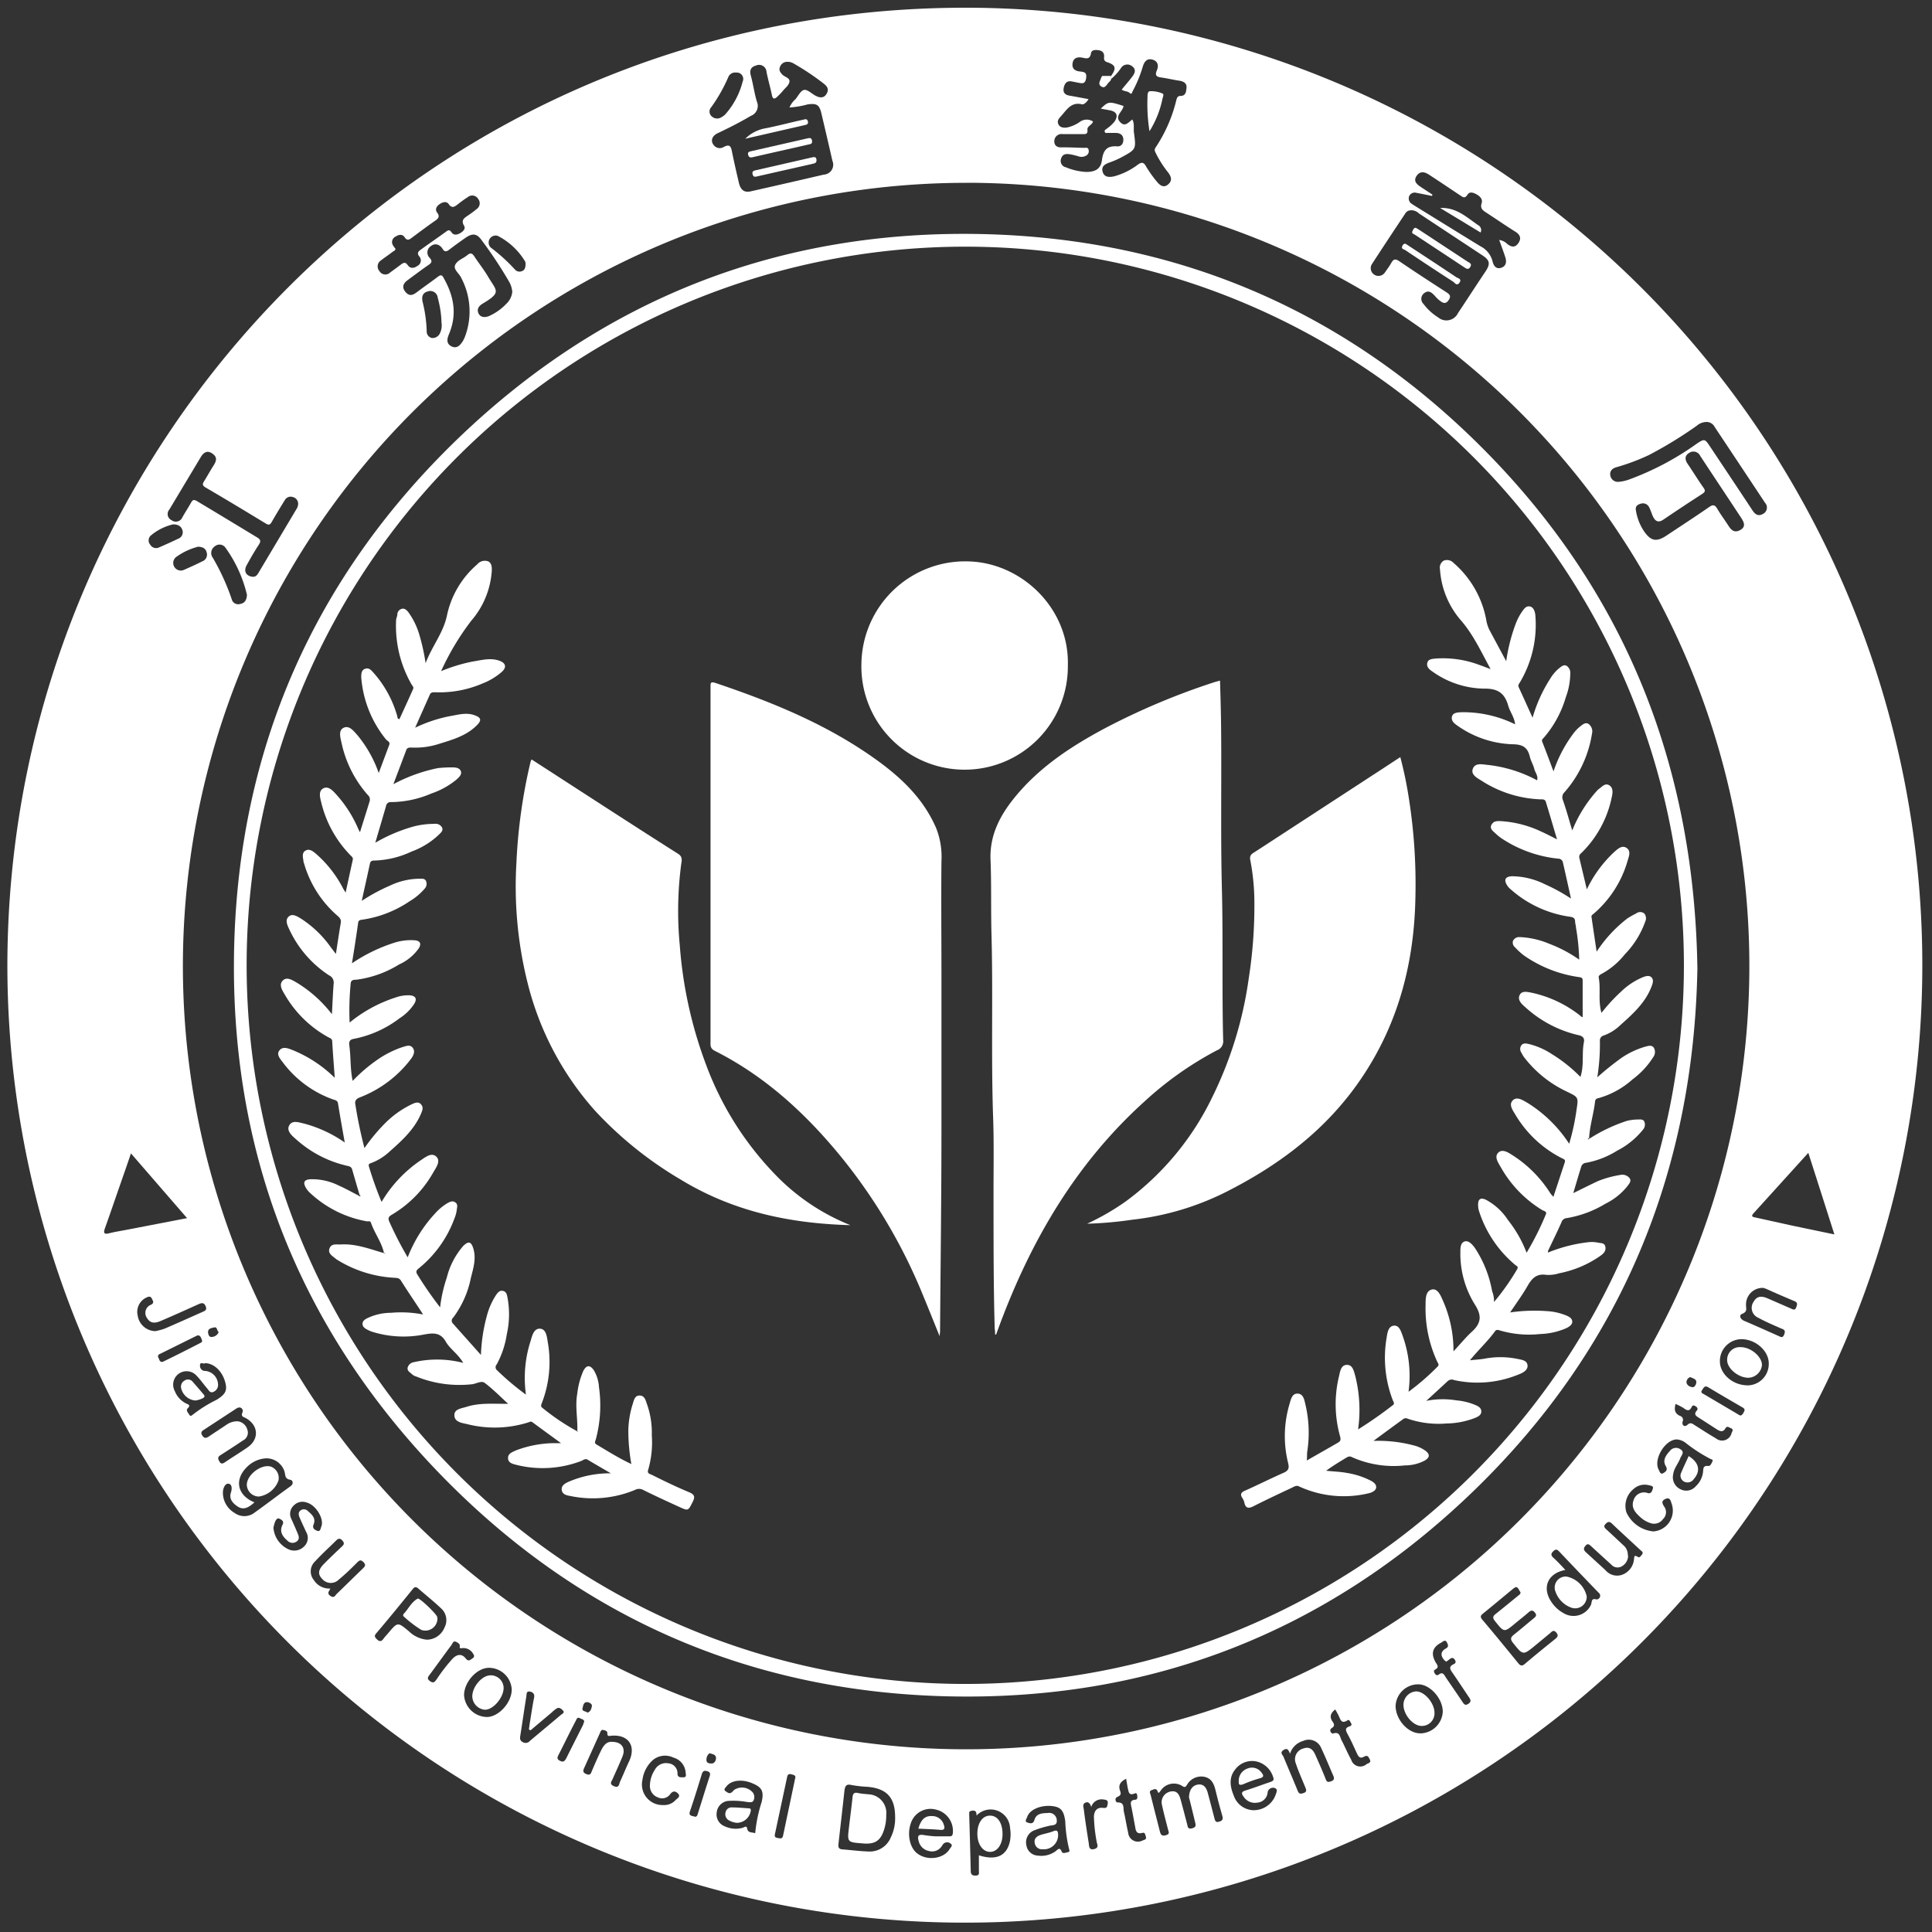
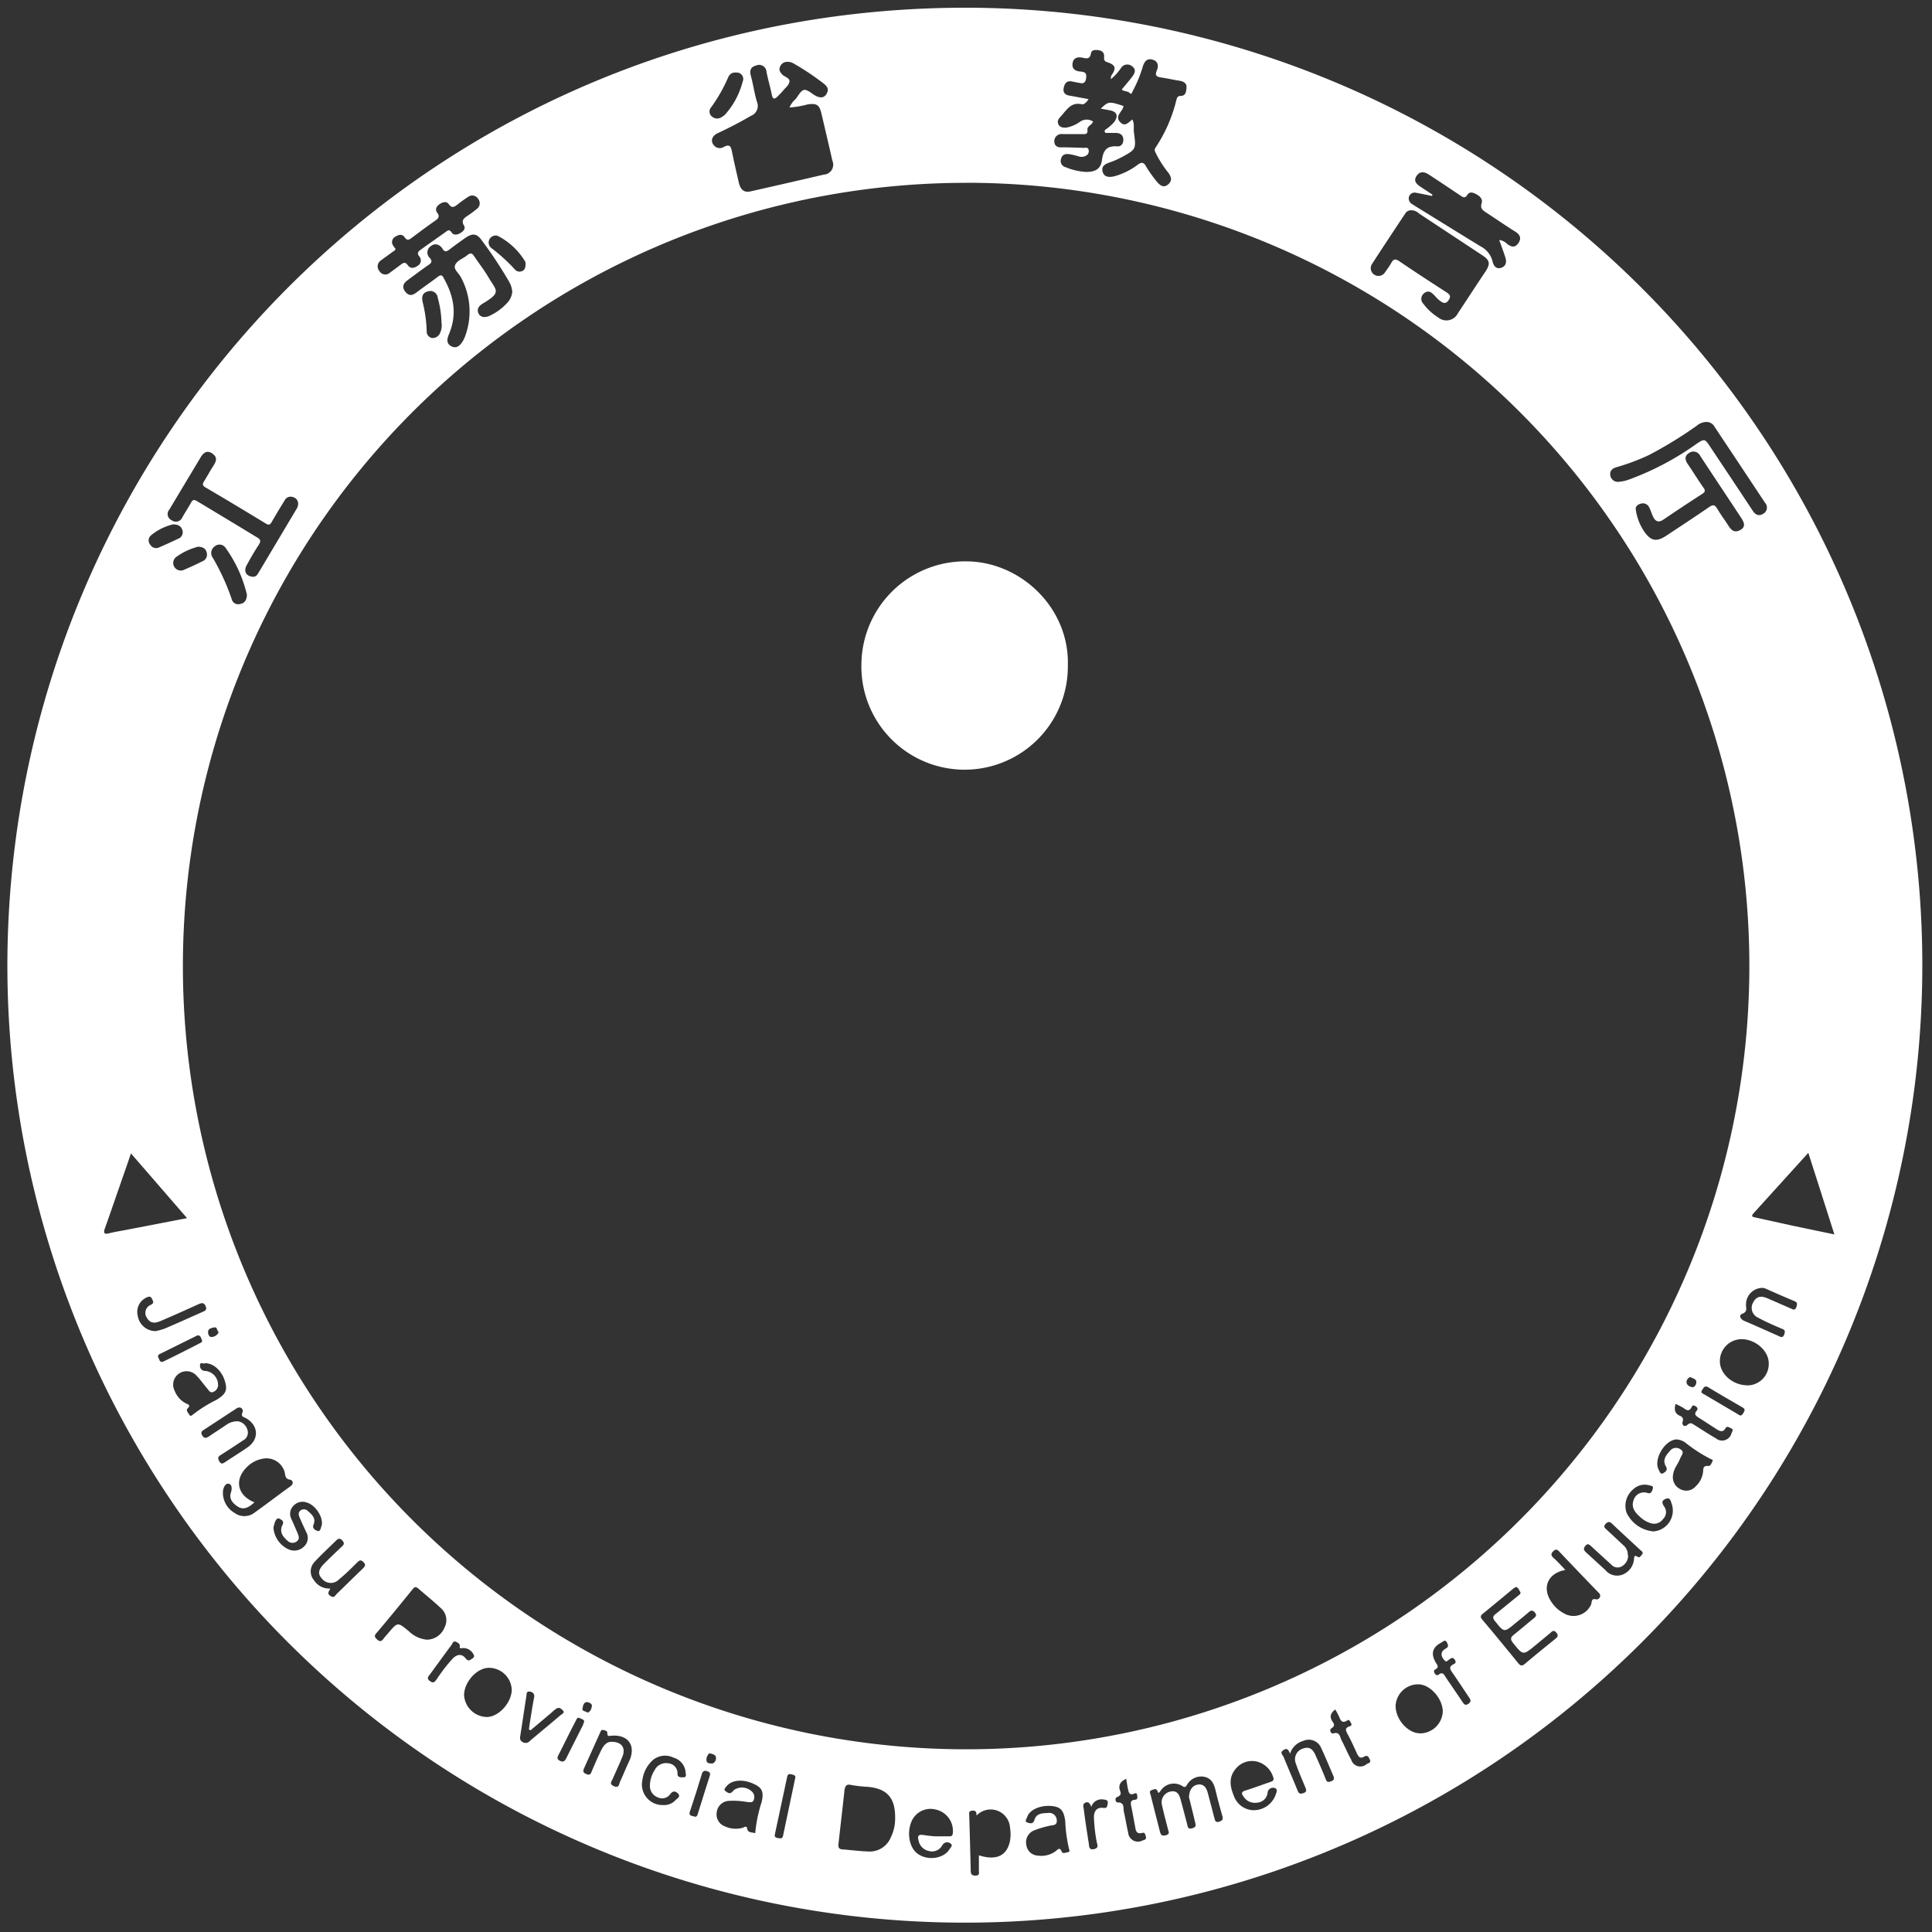
<svg xmlns="http://www.w3.org/2000/svg" viewBox="0 0 319.44 319.44" fill="#fff">
  <rect x="0" y="0" width="319.44" height="319.44" fill="#333333" stroke="none" />
  <g fill="#fff">
    <path d="M1.22 159.45C1.43 72.45 71.63.68 160.79 1.28A158.31 158.31 0 111.22 159.45zm74.93 113.1l-.16-.18c.18-.52-.23-.73-.56-.9-.5-.25-.61.29-.79.53-1.19 1.59-2.35 3.21-3.53 4.81-.28.39-.65.7 0 1.16s.83 0 1.12-.36a27.69 27.69 0 012.63-3.39c.71-.71 1.5-.84 2.15 0 .44.54.71.26 1.08 0 .56-.34.19-.68 0-1a1.87 1.87 0 00-1.94-.67zm107.56-260c.9-1.25.78-1.8-.62-2.26-.61-.19-.56-.54-.53-1 0-.65-.4-.93-1-1s-1.1 0-1.18.54c-.16 1-.74.85-1.39.71s-1.48-.08-1.64.87.39 1.33 1.22 1.41 1.16.23 1 1.17-.67.8-1.28.69l-1.05-.21c-.8-.15-1.18.24-1.35 1s.13 1.2.92 1.34c1 .17 2.08.38 3.17.58-.28.52-.8.93-1.06.86-1.78-.44-2.5.85-3.43 1.89-.36.41-.74.74-.52 1.34s.84.67 1.4.61a5.74 5.74 0 002.26-1 1.91 1.91 0 012.09 0c-.16.61-1 .74-.92 1.38.08.8-.41.7-.88.7h-3.24a1.19 1.19 0 00-1.36 1.19c0 .77.54 1.06 1.3 1 1.2 0 2.39.05 3.59.09.29 0 .69-.14.78.32a.84.84 0 01-.48 1 1.5 1.5 0 01-1.16.09 10.92 10.92 0 00-1.5-.36c-.65-.1-1.21 0-1.42.77a1.07 1.07 0 00.81 1.39 10.16 10.16 0 003.36.77c1.47 0 2.4-.48 2.59-1.92.21-1.65.8-2.44 2.54-2.31.69.05 1.06-.52 1-1.22s-.57-1-1.26-1h-1.31c-.19 0-.41.07-.5-.18s.12-.36.26-.47a6.55 6.55 0 001.33-1.19c.69-1 .42-1.67-.74-1.9l-1.51-.28c1.29-1.21 1.32-1.22 3.76-.44-.07.93-1.62 1.66-.47 2.75.78.74 1.34-.1 1.93-.51.4.73.17 1.47.27 2.17.37 2.75.37 2.76-2.09 4.09a13.82 13.82 0 01-1.85.81c-.76.27-1.51.61-1.24 1.57s1.17.94 2 .73a11.57 11.57 0 003.83-1.91c.67-.49 1-.35 1.35.3a20.36 20.36 0 001.8 2.53c.46.56 1.08 1.09 1.84.45s.52-1.31 0-2a17 17 0 01-2-3.13c-.16-.32-.34-.59-.05-1a24.35 24.35 0 003.42-7.83c.1-.34.18-.67.68-.68.88 0 .94-.69 1-1.36s-.38-1-1.08-1.14c-1-.14-2-.39-3.06-.54-.76-.11-1.15-.29-.76-1.19.3-.7.23-1.48-.68-1.76s-1.38.27-1.64 1.11a20.87 20.87 0 01-1.67 4.07c-.11.2-.16.66-.51.32s-.93-.23-1.31-.56c.57-.71 1.17-1.39 1.72-2.11s.65-1.28-.06-1.79a1.24 1.24 0 00-1.8.36 8.54 8.54 0 01-1.67 1.83zm-24 17.68A129.5 129.5 0 10289.23 161.4 129.49 129.49 0 00159.72 30.22zm-29.18-12.45a3.72 3.72 0 011-1.38c.45-.55.86-1.42 1.41-1.53s1.22.58 1.84.92 1.38.56 1.87-.25.1-1.29-.51-1.76a42.84 42.84 0 00-4.86-3.25 2 2 0 00-1.14-.31 1.26 1.26 0 00-1.18.85c-.23.55.07.91.4 1.27s1.27.54 1.17 1.16-.66 1-1 1.42-.64.71-1 1.06-.74.55-.9-.25c-.26-1.28-.64-2.55-.89-3.83a1.23 1.23 0 00-1.75-1.06c-.81.21-1.1.76-.85 1.65.39 1.42.58 2.9 1 4.3a1.76 1.76 0 01-1 2.37c-1.79 1.06-3.64 2-5.51 2.88-1 .49-1.2 1.4-.49 2.1a1.25 1.25 0 001.56.14c1-.51 1.17 0 1.33.82.35 1.72.74 3.43 1.14 5.13.28 1.19.91 1.65 1.94 1.41q6.06-1.36 12.1-2.77a1.64 1.64 0 001.42-2.29c-.59-2.6-1.2-5.2-1.81-7.79-.34-1.47-.77-1.74-2.28-1.53a14.67 14.67 0 01-3 .51zm102.85 17a1.06 1.06 0 00-1 .47c-1.87 2.82-3.75 5.65-5.59 8.49a1.28 1.28 0 002.13 1.4c.39-.56.8-1.1 1.13-1.69s.65-.71 1.28-.28c2.57 1.75 5.18 3.45 7.79 5.13.61.39.86.68.36 1.38s-1 .36-1.46 0-.62-.61-.93-.92c-.5-.51-1-.81-1.67-.24a1.16 1.16 0 00-.07 1.72 9.07 9.07 0 002.45 2.25 2.12 2.12 0 003.27-.73c1.53-2.28 3-4.58 4.55-6.88.83-1.27.72-1.85-.53-2.67l-10.48-6.92a1.86 1.86 0 00-1.22-.53zM84.7 48.25a4.05 4.05 0 00-.55-1.72 70.78 70.78 0 00-4.48-6.77c-.82-1.17-1.53-1.25-2.73-.42-.89.62-1.76 1.25-2.61 1.9-.44.34-.79.51-1.15-.09s-1.13-1.07-1.91-.48a1.25 1.25 0 00-.19 2c.41.51.31.77-.2 1.12-1.18.81-2.33 1.68-3.48 2.53-.72.52-1 1.15-.38 1.92s1.2.6 1.88.09c1.14-.87 2.33-1.68 3.47-2.55.48-.37.72-.37 1 .21 1.69 3 2.24 6 .86 9.27-.3.72-.5 1.54.41 2s1.48-.2 1.92-.92a5.24 5.24 0 00.39-.87 11.84 11.84 0 00-.73-9.6c-.34-.71-1.33-1.35-.94-2.11s1.29-1 1.94-1.54.89-.3 1.25.24c.72 1.1 1.55 2.13 2.22 3.27 1.4 2.38 2.32 2.57-.9 4.48-.59.36-1 .88-.68 1.59s1.1.73 1.76.45a9 9 0 002.83-2 3.14 3.14 0 001-2zM49.3 83.3a1.14 1.14 0 00-.89-1.12 1.1 1.1 0 00-1.33.53c-.74 1.19-1.46 2.38-2.15 3.59-.28.49-.51.56-1 .25-3.29-2-6.6-4-9.94-5.95-.62-.37-.49-.63-.22-1.07.53-.85 1-1.72 1.54-2.56s.61-1.43-.23-2-1.44-.13-1.89.62L28 84.25a1.12 1.12 0 00.35 1.75 1.17 1.17 0 001.81-.48c.45-.8.95-1.56 1.4-2.36.24-.45.42-.65 1-.31q5 3 9.94 6c.57.34.68.61.3 1.2-.72 1.1-1.38 2.23-2 3.38-.51.9-.21 1.65.66 1.88s1.09-.29 1.41-.82L49 84.2a1.7 1.7 0 00.3-.9zm187.54-51.12l-.07.22c-.85-.17-1.7-.36-2.56-.51a1 1 0 00-1.21.53 1.05 1.05 0 00.5 1.33c.26.19.54.35.81.52 3.49 2.15 7 4.33 10.47 6.45a3.83 3.83 0 012 2.49c.16.71.58 1.34 1.42 1.07s.94-1 .68-1.78c-.3-.92-.64-1.84-1-2.82a2.25 2.25 0 011.33.66c.68.52 1.29.65 1.83-.13s.32-1.39-.47-1.89c-1.61-1-3.19-2.1-4.8-3.15-.58-.37-1.08-.69-.79-1.58.22-.69-.33-1.19-.93-1.5s-1.09-.4-1.42.11c-.45.71-.8.37-1.24.08-1.72-1.15-3.44-2.31-5.18-3.44-.7-.45-1.46-.57-2 .26s0 1.33.63 1.76 1.35.88 2 1.32zM303.3 204.1c-1.45-4.56-2.85-8.93-4.31-13.49l-9.06 10c-.53.59 0 .62.4.71l6.07 1.34zM21.65 190.7c-.67 2-1.28 3.72-1.89 5.48-.8 2.29-1.58 4.59-2.4 6.88-.3.82-.16 1.07.74.84s1.95-.39 2.93-.58l9.9-1.91zM282.1 69.77a2.5 2.5 0 00-1.55.62 68.55 68.55 0 01-7.94 4.86 35.2 35.2 0 01-5.35 2c-.68.19-1.16.63-1 1.41a1.26 1.26 0 001.42 1 6.47 6.47 0 001.74-.4 47 47 0 0011.14-5.91c1.24-.82 1.33-.8 2.14.42 2.36 3.54 4.73 7.09 7.08 10.65.47.7 1 1 1.8.5a1.16 1.16 0 00.26-1.78q-4.15-6.27-8.33-12.54a1.51 1.51 0 00-1.41-.83zM270.47 84.3a8.58 8.58 0 001.31 3.47c1.15 1.7 2.08 1.9 3.78.77 2.36-1.57 4.73-3.11 7.06-4.72.62-.43.93-.34 1.3.27.58 1 1.24 1.86 1.84 2.8.47.74 1 1.3 2 .73s.54-1.37.08-2.07c-2.23-3.39-4.49-6.77-6.72-10.17a1.24 1.24 0 00-1.84-.49c-.77.47-.71 1.13-.22 1.84.88 1.28 1.68 2.61 2.58 3.88.39.53.28.75-.23 1.08q-3.21 2.07-6.38 4.22c-.82.56-1.33.29-1.71-.48-.24-.5-.38-1.05-.64-1.54a1.14 1.14 0 00-1.42-.6c-.55.15-.88.46-.79 1.01zM65.39 41.13c0 .28-.27.36-.45.49-.63.49-1.3.93-1.93 1.42a1.18 1.18 0 00-.28 1.78 1.13 1.13 0 001.77.24q.91-.66 1.83-1.35c.4-.3.71-.4 1.07.11.48.68 1.11.52 1.68.11a1 1 0 00.24-1.54c-.4-.48-.19-.8.21-1.08 1.37-1 2.76-1.95 4.13-2.94.38-.28.64-.5 1 .05s1 .4 1.51.08.83-.74.56-1.18c-.54-.91 0-1.25.62-1.67s1-.7 1.44-1.07a1.15 1.15 0 00.27-1.69 1.13 1.13 0 00-1.68-.32 19 19 0 00-1.65 1.18c-.54.42-1 .78-1.54 0-.37-.53-1-.34-1.5 0s-.83.87-.39 1.44.2.93-.33 1.29c-1.28.89-2.53 1.82-3.77 2.75-.47.34-.82.7-1.3 0-.37-.58-1-.44-1.48-.12a1 1 0 00-.45 1.44 4.49 4.49 0 00.42.58zM148 300.43c0-3.23-1.39-4.74-4.63-5a19 19 0 01-2.61-.3c-.8-.17-1 .1-1.13.86-.32 3-.67 5.94-1 8.91-.06.53.06.84.65.88 1.43.11 2.86.3 4.29.35a3.76 3.76 0 003.71-2.32 7.08 7.08 0 00.72-3.38zm102.59-38a3.21 3.21 0 00-.38.23c-1.69 1.4-3.38 2.81-5.08 4.19-.44.36-.32.62 0 1 2 2.36 3.93 4.72 5.87 7.11.38.46.63.57 1.14.14 1.64-1.4 3.31-2.75 5-4.11.38-.32.6-.56.18-1.06s-.71-.2-1 .08l-2.42 2c-2.1 1.73-2.07 1.71-3.75-.39-.48-.61-.37-.92.17-1.35 1.12-.89 2.21-1.83 3.32-2.74.32-.26.47-.49.16-.88s-.57-.47-1-.12c-.75.66-1.54 1.27-2.31 1.91-1.81 1.5-1.79 1.48-3.28-.37-.41-.5-.46-.8.1-1.23 1.26-1 2.47-2 3.7-3 .23-.19.58-.37.27-.76-.21-.35-.28-.62-.68-.69zm-54 34.88c0-1.33.56-2.13 1.52-2.25s1.37.58 1.59 1.4c.37 1.38.73 2.77 1.09 4.15.11.39.18.78.78.59s.68-.42.52-1a96.91 96.91 0 01-1.1-4.14c-.25-1.07-.64-2-1.82-2.27a2.69 2.69 0 00-2.88 1.27c-.18.25-.27.56-.72.3a2.62 2.62 0 00-3.69.75c-.13.15-.33.54-.46.12-.23-.67-.66-.35-1-.25-.51.18-.21.6-.14.92.49 2 1 3.93 1.49 5.89.13.51.28.85 1 .65s.44-.58.34-1c-.34-1.35-.71-2.69-1-4.06a1.8 1.8 0 011.4-2.16c1.13-.24 1.48.52 1.71 1.38.37 1.34.72 2.69 1.06 4 .11.43.1.88.81.7s.64-.52.5-1.05c-.33-1.39-.68-2.82-.97-3.98zM42.07 248.4c-.88.79-1.74 1.36-2.76.7-.78-.51-1.48-1.25-1.14-2.28.23-.69.19-1.41-.37-1.5s-.9.69-.94 1.32a3.86 3.86 0 001.91 3.5 2.75 2.75 0 003.36-.07c2-1.42 3.91-2.91 5.89-4.32.61-.44.37-1 0-1.08-1-.13-.8-.85-1-1.42a3.12 3.12 0 00-3.14-2.12 4.85 4.85 0 00-3.07 1.45c-2.1 2.07-1.59 4.67 1.26 5.82zm28.52 22.71a3.19 3.19 0 002.9-2 2.61 2.61 0 00-.56-3.18c-1.21-1.15-2.52-2.19-3.78-3.29-.35-.31-.6-.28-.88.07-2 2.46-4 4.93-6.08 7.37-.39.46-.16.68.17 1s.66.39 1-.07.56-.67.84-1c1.55-1.84 1.55-1.84 3.42-.28a4.93 4.93 0 002.97 1.38zm90.87 29.08c0-.59-.12-.87-.68-.81s-.54.22-.53.6c.09 3.12.18 6.23.25 9.34 0 .61.26.83.88.79s.47-.47.47-.84v-2.51c2.89.92 4.65.08 5.15-2.4a6.46 6.46 0 000-2.15 3.21 3.21 0 00-5.54-2.02zm97.36-40.61c-2.9.53-3.89 2.88-2.36 5.21a5.61 5.61 0 002.08 1.94 3.17 3.17 0 004.53-1.43c.16-.46 0-1.11.91-.84a.62.62 0 00.34-1.12q-3.28-3.39-6.53-6.82c-.36-.38-.6-.41-1 0s-.33.64 0 1c.68.6 1.29 1.27 2.03 2.06zM277.25 238c-1.93 0-3.92 3.28-3 5 .15.28.27.83.72.59s.82-.54.47-1.15c-.61-1 0-1.82.67-2.55a1.26 1.26 0 011.72-.27c.77.46.19 1 0 1.45-.33.93-1.06 1.68-1.19 2.72a2.18 2.18 0 001.15 2.41 2.07 2.07 0 002.61-.48 3.76 3.76 0 001.19-2.41c.05-.51 0-1 .84-.93.38.06.54-.42.7-.73s-.11-.34-.28-.41a25.14 25.14 0 01-4.2-2.72 2.75 2.75 0 00-1.4-.52zm-152.38 65.11a23.32 23.32 0 011.06-5.15c.39-1.68.09-2.38-1.29-3-1.79-.85-3.69-.68-4.53.41-.17.23-.54.51-.14.79s.61.45 1 .2a5.55 5.55 0 00.42-.42 2.36 2.36 0 013.09.45 1.26 1.26 0 01.13 1.25c-.2.48-.67.32-1.06.31a12.73 12.73 0 00-3.2-.18 2.13 2.13 0 00-1.85 1.92 2.1 2.1 0 001.37 2.29 4.25 4.25 0 002.92.23c.24-.06.65-.45.75.13.13.76.79.57 1.33.77zm48.35-3.34a1.25 1.25 0 011.51 1.24c.07.94-.86.72-1.39.91a15.73 15.73 0 00-2.5.78 2.13 2.13 0 00-1.13 2.42 2 2 0 001.9 1.69 4 4 0 002.94-.74c.35-.25.65-.75 1 .09.15.39.64.15 1 .09s.29-.3.21-.54a23.15 23.15 0 01-.63-4.61c-.24-1.68-.69-2.29-2.07-2.47-1.89-.24-3.82.54-4.22 1.79-.09.27-.48.74 0 .91s1 .29 1.19-.41c.29-.99 1.1-1.14 2.19-1.15zM33.88 225.39c-.17.23-.83-.34-.81.38a.83.83 0 00.87.9 2.32 2.32 0 012.11 2.17 1.24 1.24 0 01-.71 1.27c-.57.3-.79-.19-1.05-.5-.6-.69-1.12-1.46-1.75-2.11a2.22 2.22 0 00-3.64 2.5 3.85 3.85 0 001.89 2.06c.39.18.76.27.25.79-.35.35.06.73.26 1.06s.38.14.57 0a22.15 22.15 0 013.93-2.46c1.47-.9 1.81-1.54 1.45-2.87-.47-1.84-1.88-3.2-3.37-3.19zm173.27 73.91a3.85 3.85 0 003.73-2.45c.13-.42.49-1-.1-1.21a.9.9 0 00-1.2.84 1.84 1.84 0 01-1.71 1.57 2.21 2.21 0 01-2.26-1c-.37-.48-.39-.79.3-1 1.37-.42 2.71-.94 4.07-1.39.41-.15.75-.27.53-.82a3.79 3.79 0 00-2.51-2.53 3.47 3.47 0 00-3.75 1.23c-1.12 1.37-.87 2.89-.24 4.4a3.54 3.54 0 003.14 2.36zm-52.54 4.32h2.28c.35 0 .56 0 .64-.43a3.61 3.61 0 00-2.83-4 3.41 3.41 0 00-4 2c-.79 1.9-.35 4.3 1 5.29 1.65 1.23 4.33.86 5.31-.75.16-.26.61-.62.16-.91a.88.88 0 00-1.27.14l-.2.3a1.9 1.9 0 01-2.1.79 2.17 2.17 0 01-1.71-1.66c-.17-.63-.21-1.12.72-1a19.57 19.57 0 002 .23zM40.83 98.34a21.88 21.88 0 00-3.58-7.82 1.19 1.19 0 00-1.72-.2 1.32 1.32 0 00-.34 1.91 37.26 37.26 0 013.12 6.83 1.1 1.1 0 001.4.8c.73-.13 1.08-.61 1.12-1.52zm43.78 181a3.78 3.78 0 00-3.77-3.58c-2 0-4.12 2.37-4.11 4.54a3.85 3.85 0 003.77 3.59c1.96 0 4.13-2.4 4.11-4.56zm150.18 7.26a3.78 3.78 0 003.76-3.58c0-2.16-2.06-4.49-4-4.53a3.74 3.74 0 00-3.8 3.54c-.01 2.25 2.02 4.55 4.04 4.56zm-189.58-34a4.31 4.31 0 002.52 3.58 2.27 2.27 0 002.54-.48 1.93 1.93 0 00.34-2.42c-.36-.8-.74-1.58-1.08-2.39-.17-.41-.26-.86.2-1.18a.92.92 0 011.2.15c.66.58 1.35 1.18.91 2.22-.23.57.15.85.54 1 .6.26.61-.35.74-.66.53-1.27-.88-3.6-2.44-4a2 2 0 00-2.1.49 1.87 1.87 0 00-.43 2.19q.54 1.18 1.05 2.4c.21.49.39 1-.17 1.39a1.16 1.16 0 01-1.53-.18c-.81-.69-1.34-1.51-.78-2.61.3-.61-.18-.82-.53-1s-.59.24-.72.54a8 8 0 00-.26.95zm243.63-23.54a3.54 3.54 0 003.61-3.64c0-2.06-2.17-4-4.54-4a3.61 3.61 0 00-3.54 3.61c-.04 2.09 2.05 3.97 4.47 4.02zm2.64-16.12a2.74 2.74 0 00-2.79 2.86c0 .54.27 1.08-.63 1.43-.59.22-.34.89.37 1.18 1.87.79 3.71 1.63 5.57 2.45.38.17.74.46 1-.21s0-.82-.51-1c-1.27-.56-2.56-1.1-3.77-1.77a1.77 1.77 0 01-.78-2.64c.59-1.07 1.46-.94 2.38-.54l3.83 1.67c.32.14.64.34.84-.21s.24-.81-.34-1.05c-1.54-.64-3.07-1.31-4.61-2a3.27 3.27 0 00-.56-.18zm-78.2 77c-.22-.58-.44-1-1.07-.58s-.18.74 0 1.09c.77 1.88 1.58 3.73 2.34 5.61.21.53.43.6 1 .4s.43-.54.28-.92c-.54-1.32-1.13-2.63-1.59-4a1.84 1.84 0 011.28-2.45c1.09-.38 1.63.28 2 1.15.58 1.3 1.16 2.61 1.68 3.94.21.54.43.49.89.34s.57-.44.37-.89c-.67-1.53-1.29-3.08-2-4.58a2.22 2.22 0 00-3-1.2 3.18 3.18 0 00-2.18 2.15zm-158.67-27.3c-.12.41-.65.77 0 1.22s.79-.06 1.07-.33c1.44-1.38 2.86-2.79 4.29-4.17.35-.34.6-.59.13-1.07s-.71-.28-1.07.08c-1 1-1.92 1.91-3 2.79a1.86 1.86 0 01-2.77-.11c-.74-.77-.67-1.49.31-2.48s1.94-1.9 2.92-2.83c.33-.3.54-.53.14-1s-.72-.38-1.08 0c-1.17 1.15-2.38 2.26-3.49 3.46a2.25 2.25 0 00-.16 3.06 3 3 0 002.71 1.39zM101.2 288c1.55 0 2.29 1 1.73 2.39s-1.08 2.48-1.62 3.72c-.19.44-.64.87.2 1.22s.84-.31 1-.72c.54-1.16 1-2.33 1.56-3.5 1.09-2.48-.18-4.31-2.89-4.13-.37 0-.79.27-.76-.46 0-.34-.44-.44-.74-.49s-.39.31-.5.54l-2.55 5.66c-.21.45-.36.84.32 1.1s.73-.09.92-.53c.5-1.17 1-2.34 1.57-3.48.39-.77.9-1.39 1.76-1.32zm168-30.79a2.06 2.06 0 01-1.05 1.77 1.38 1.38 0 01-1.75-.3c-1.11-1-2.2-2-3.29-3-.36-.34-.61-.55-1-.06s-.19.76.16 1.08l3.18 2.91a2.5 2.5 0 002.71.78 3 3 0 002-2.51c.07-.53 0-.84.67-.44.28.17.49-.21.66-.41.31-.38-.09-.57-.3-.77-1.54-1.44-3.11-2.86-4.64-4.32-.41-.39-.65-.39-1.05 0s-.25.62.1.94c1 .91 2 1.86 3 2.79a2.13 2.13 0 01.55 1.51zM39.34 235a1.91 1.91 0 011.55 1.36 1.44 1.44 0 01-.74 1.82c-1.22.83-2.46 1.63-3.7 2.42-.44.28-.46.53-.2 1s.51.46.93.18c1.25-.85 2.55-1.63 3.79-2.5 1.92-1.35 1.76-3.64-.31-4.8-.38-.22-.89-.21-.55-1 .16-.33-.21-1.09-1-.61l-5.5 3.6c-.36.24-.41.51-.15.9s.52.48 1 .19c1-.68 2-1.32 3-2a3.09 3.09 0 011.88-.56zm233.91 18.21a3.45 3.45 0 003.16-4.54c-.16-.4-.23-1.17-1-.85s-.6.77-.21 1.34a1.56 1.56 0 01-.23 2 1.8 1.8 0 01-2 .7 4.54 4.54 0 01-1.83-1.08c-.82-.73-1.46-1.55-1.05-2.71a1.8 1.8 0 012.39-1.19c.59.13.73-.47.82-.83s-.37-.41-.67-.48a2.72 2.72 0 00-2.55.64 3.57 3.57 0 00-1.16 3.86 5.43 5.43 0 004.33 3.12zM25.7 220.09a10.09 10.09 0 001.52-.41c2.08-.89 4.14-1.82 6.21-2.74.46-.2.85-.34.56-1s-.75-.49-1.21-.28c-2 .9-4 1.81-6.09 2.7-.88.39-1.77.61-2.39-.45a1.44 1.44 0 01.69-2.19c.55-.32.31-.59.12-1s-.5-.38-.88-.19a2.61 2.61 0 00-1.46 3 3 3 0 002.93 2.56zm83.94 78.36a2.55 2.55 0 002.06-.82c.26-.27.95-.59.35-1.14-.45-.41-.84-.37-1.26.19a1.63 1.63 0 01-2 .51 2 2 0 01-1.33-2 4.75 4.75 0 01.76-2.48 2.11 2.11 0 012.29-1.16 1.65 1.65 0 011.51 1.72c0 .69.62.59 1 .59.54 0 .37-.48.34-.81a2.74 2.74 0 00-2-2.44 3.17 3.17 0 00-3.39.38 5.34 5.34 0 00-1.75 3.31 3.4 3.4 0 003.42 4.15zM121.71 12a1.21 1.21 0 00-1.28.72 26.47 26.47 0 01-2.83 5 1.05 1.05 0 00.08 1.52 1.3 1.3 0 001.65.11 2.62 2.62 0 00.57-.42 13 13 0 002.89-5.43 1.06 1.06 0 00-1.08-1.5zm-34 274.1l-.26-.16c.07-.46.12-.92.2-1.37.21-1.3.4-2.6.66-3.89.15-.76-.43-1-.86-1s-.38.49-.42.78c-.35 2.17-.66 4.34-1 6.5-.07.45-.11.82.41 1.09a.92.92 0 001.17-.2c1.7-1.44 3.43-2.86 5.13-4.31.21-.17.69-.36.34-.72s-.63-.57-1.06-.33a6 6 0 00-.83.68zm151.41-11.35a3.44 3.44 0 01-.35-.3c-.63-.73-.57-1.41.28-1.88.55-.29.36-.63.19-1-.26-.53-.62-.19-.9 0-1.48.76-1.79 1.79-1 3.23.25.44.71.85-.05 1.25-.27.14-.22.38-.08.61s.36.46.67.22c.66-.51.88 0 1.17.46.91 1.35 1.85 2.69 2.75 4.05.28.42.49.66 1 .31s.35-.69.08-1.07c-.89-1.32-1.76-2.66-2.69-4-.44-.61-.71-1.07.18-1.48.37-.17.38-.45.13-.78s-.51-.28-.8-.05-.31.24-.55.39zM73 53.36a16.82 16.82 0 00-.62-4.11 1.24 1.24 0 00-1.67-1.06c-.9.24-1 .95-.84 1.7a22.5 22.5 0 01.68 4.83 1.1 1.1 0 00.84 1.16 1.32 1.32 0 001.3-.68 2.93 2.93 0 00.31-1.84zm113.2 240.75c-1 .47-1.33 1.09-1 2 .19.51.1.76-.46 1s-.21.92 0 .91c1.27-.05.94.94 1.09 1.57.27 1.13.43 2.27.7 3.4a1.62 1.62 0 002.4 1.31c.27-.09.68-.16.53-.63s-.14-.74-.68-.6c-.79.21-1-.34-1.07-.92-.22-1.13-.41-2.27-.65-3.4-.12-.59-.25-1.1.62-1.18.42 0 .4-.42.34-.75s-.16-.38-.4-.29c-1.06.45-1-.36-1.18-1-.07-.46-.15-.89-.24-1.42zm90.85-62c-.27.93-.16 1.62.74 2a.67.67 0 01.42.93c-.17.6.31 1 .81.53s.84-.15 1.23.1c1.15.72 2.28 1.47 3.45 2.14a1.61 1.61 0 002.6-.86c.11-.27.38-.62-.09-.8-.3-.12-.65-.45-.92 0-.38.7-.89.52-1.41.19-1-.64-2-1.3-3-1.93-.49-.3-.85-.58-.34-1.17.22-.25.15-.5-.14-.69s-.53-.28-.69.07c-.4.85-.86.55-1.4.15a13.13 13.13 0 00-1.26-.64zm-56.28 50.53c-.75.6-1 1.2-.45 2 .23.34.47.71-.12 1.08s0 1 .22.9c1.13-.37 1.11.59 1.4 1.13.56 1.05 1 2.16 1.59 3.2a1.57 1.57 0 002.55.73c.25-.15.79-.22.54-.73s-.38-.82-1-.48-.88 0-1.12-.51c-.52-1.12-1-2.23-1.61-3.32-.27-.54-.42-.93.32-1.18.25-.08.52-.22.27-.6-.15-.23-.26-.62-.58-.41-1 .65-1.16-.17-1.45-.79-.16-.29-.33-.66-.56-1zM86.9 43.64a1.09 1.09 0 00-.07-.4 11.28 11.28 0 00-4.55-4.25 1.16 1.16 0 00-1.14 1.94 29.66 29.66 0 014 3.63 1 1 0 001.22.24c.42-.17.53-.6.54-1.14zm44.55 250.47c.21-.57-.18-.63-.6-.74s-.61 0-.71.47q-1 4.68-2 9.35c-.11.48 0 .63.46.71s.76.17.88-.42c.65-3.1 1.32-6.22 1.97-9.35zm49 4.71c-.19-.6-.47-1-1-.76s-.29.77-.25 1.12c.23 1.86.52 3.7.81 5.55.08.5 0 1.21.89 1s.48-.8.42-1.25a26.09 26.09 0 01-.45-4.14c.05-1 .57-1.54 1.52-1.42.69.09.68-.26.76-.7.11-.61-.31-.64-.71-.69a1.78 1.78 0 00-2.03 1.31zM28.61 86.7a8.9 8.9 0 00-3.67 1.84 1.08 1.08 0 00-.1 1.52 1.12 1.12 0 001.46.45c1.06-.46 2.11-.93 3.15-1.43a1.14 1.14 0 00.7-1.46c-.21-.62-.71-.92-1.54-.92zm4.16 3.69a10.72 10.72 0 00-3.52 1.62 1.252 1.252 0 001.23 2.18c1-.43 2-.89 3-1.39a1.18 1.18 0 00.68-1.49c-.16-.68-.72-.88-1.39-.92zm82.12 210c.37 0 .42-.28.5-.54.65-2.05 1.27-4.1 1.94-6.13.15-.48.09-.72-.41-.87s-.72 0-.88.47c-.62 2.05-1.26 4.1-1.95 6.13-.3.85.35.76.8.92zM96.6 284.64c-.07-.39-.45-.39-.7-.54-.44-.25-.56.13-.69.4-1 1.88-1.89 3.77-2.86 5.65-.23.45-.3.73.27 1s.75 0 1-.42c.92-1.85 1.86-3.7 2.79-5.55.04-.18.11-.35.19-.54zm-69.7-59.47c2.08-1 4.21-2.08 6.32-3.17.37-.19.12-.54 0-.84s-.38-.47-.73-.29l-6.06 3a.42.42 0 00-.2.68c.14.29.17.7.67.62zm260.87 8.88c.38-.1.47-.43.62-.7s0-.5-.29-.65c-1.89-1.1-3.78-2.19-5.65-3.32-.6-.36-.76.07-1 .42-.36.5.08.6.37.77l5.34 3.15c.2.12.42.28.61.33zm-170.45 55.83a1.31 1.31 0 00-.51 1.14c0 .55.54.55.87.56s.66-.33.7-.79c.06-.68-.47-.73-1.06-.91zm-20.19-6.71c.53-.15.65-.66.73-1.06s-.46-.65-.78-.68c-.62 0-.66.62-.76 1-.14.57.5.45.81.74zm182.35-55.48a.89.89 0 00-.63.89c.06.5.62.75 1 .78s.64-.54.62-.86c.01-.5-.59-.6-.99-.81zm-243.32-7.44c-.33-.22-.2-.9-.76-.77-.39.09-1 .16-1 .76 0 .31.15.91.65.81a1.28 1.28 0 001.11-.8z" />
-     <path d="M123.22 22.94a6.29 6.29 0 013-1.66c2.18-.41 4.34-1 6.51-1.47.34-.07.72-.27.85.28.08.34-.08.49-.42.57zM134.27 23.38c.05.44-.36.46-.63.52-3.06.71-6.12 1.38-9.18 2.09-.46.11-.66 0-.77-.43s.24-.5.55-.57l9.18-2.09c.39-.09.82-.21.85.48zM135 26.52c0 .44-.32.49-.62.56l-9.17 2.08c-.38.09-.66.14-.78-.38s.28-.57.61-.65l9.16-2.09c.42-.1.8-.16.8.48zM182.25 12.56h1.46v.57a1.28 1.28 0 01-.26.38c-.43.33-.67 1.22-1.35.8s-.12-1 0-1.57a.31.31 0 00.15-.18zM190.06 21.7a28.27 28.27 0 01-.33-5.62c0-.41 0-1 .45-1a4.76 4.76 0 012 .37c.36.15.05.63 0 1a16.19 16.19 0 01-2.12 5.25zM234.08 37.66c.17.1.37.21.57.34 2.66 1.75 5.31 3.49 8 5.26.3.19.78.33.44.89s-.73.21-1.06 0q-4-2.65-8.06-5.32c-.21-.15-.69-.22-.39-.69.08-.2.16-.44.5-.48zM232.41 40.31l.57.37c2.6 1.71 5.2 3.4 7.78 5.14.29.19 1 .29.55.92s-.77 0-1.08-.19q-4-2.58-7.89-5.2c-.2-.13-.69-.17-.49-.64.09-.21.21-.44.56-.4zM244.8 38.44l-6.68-4.05c2.79-.13 4.47 1.65 6.38 2.9a.9.9 0 01.29 1.17zM142.62 304.79c-2.54-.19-2.54-.19-2.25-2.65.19-1.66.42-3.32.59-5 .07-.62.3-.82.92-.68s1.1.14 1.65.21a3.08 3.08 0 013 3.43 7.41 7.41 0 01-.27 2.13c-.57 2.06-1.5 2.77-3.64 2.56zM72.33 267.66a2 2 0 01-2.67 1.83 19 19 0 01-2.84-2.16.32.32 0 01-.06-.51c.78-.82 1.27-1.94 2.3-2.5.31-.18 3.09 2.53 3.22 3 .02.16.04.27.05.34zM32.31 231.56a2.62 2.62 0 01-2.32-1.89 1.16 1.16 0 01.55-1.42 1 1 0 011.38.29c.59.64 1.14 1.31 1.73 2 .25.29.21.46-.11.64a3.86 3.86 0 01-1.23.38zM40.81 245.5c0-1.66 2.43-3.5 4-3a2 2 0 011.23 2.3 4.08 4.08 0 01-3.24 2.64 2 2 0 01-1.99-1.94zM81.1 277a2.12 2.12 0 012.17 2.08c0 1.58-1.7 3.62-3.09 3.61a2.27 2.27 0 01-2.09-2.2c0-1.61 1.61-3.49 3.01-3.49zM121.81 301.39a3.46 3.46 0 01-1.29-.41 1.15 1.15 0 01-.55-1.34 1 1 0 011.06-.8c.92 0 1.83.1 2.75.15.4 0 .4.23.32.57a2.34 2.34 0 01-2.29 1.83zM151.84 302.35c.44-1.53 1.1-2.12 2.22-2.08a2 2 0 012 1.47c.2.58.1.89-.64.81-1.19-.11-2.35-.13-3.58-.2zM165.76 303.26c0 1.68-.83 2.88-2 2.93s-2.13-1.14-2.16-2.9.78-3.08 2.07-3.09 2.09 1.2 2.09 3.06zM172.42 305.76a1.2 1.2 0 01-1.33-1c-.17-.77.35-1.17 1-1.38s1.4-.33 2.06-.6.77 0 .8.54a2.35 2.35 0 01-2.53 2.44zM204.82 294.6a2.13 2.13 0 011.42-2.18 1.93 1.93 0 012.34.66c.32.4.48.73-.22.93-1 .28-1.89.6-2.8 1-.67.24-.77-.01-.74-.41zM237.18 283.16a2.09 2.09 0 01-2.13 2.21c-1.4 0-3-1.84-3-3.5a2.23 2.23 0 012.07-2.21c1.37-.04 3.03 1.88 3.06 3.5zM259 260.67a4.27 4.27 0 013.35 3.28 1.91 1.91 0 01-2.53 1.87 4.33 4.33 0 01-2.62-2.62 1.82 1.82 0 011.8-2.53zM279.21 240.75c1.76 1.1 2 2.47.84 3.81a1.24 1.24 0 01-1.58.42 1.11 1.11 0 01-.47-1.54c.37-.91.8-1.79 1.21-2.69zM287.81 222.74c1.71 0 3.57 1.62 3.51 3a2.33 2.33 0 01-2.25 2.06c-1.68 0-3.54-1.58-3.5-2.95a2.08 2.08 0 012.24-2.11z" />
  </g>
  <g>
-     <path d="M95.45 236.7c.1-2.09-.39-4.18 0-6.29a12.82 12.82 0 011-3.75c.53-1 1.12-1 1.75-.08a6.28 6.28 0 01.84 2.8 21.65 21.65 0 01-.52 8.59c-.11.35-.31.63.16.9 1.83 1.08 3.62 2.22 5.71 3.2a31.25 31.25 0 01-.5-5.58 15.44 15.44 0 01.68-4.21c.23-.65.31-1.56 1.2-1.54s1 .91 1.25 1.56a14.1 14.1 0 01.75 5 16.36 16.36 0 01-.58 5.66c-.25.69.24.73.58.89 2 1 4.06 2 6.13 2.86.9.38 1.09.71.63 1.62-.76 1.48-.7 1.52-2.25.81-2-.91-4-1.83-5.91-2.78a1.44 1.44 0 00-1.41 0 18.18 18.18 0 01-10.61 1c-.55-.1-1.36-.21-1.47-1s.63-1.13 1.22-1.4a17.27 17.27 0 016.9-1.36c-1.47-.86-2.64-1.53-3.8-2.23-.46-.28-.76.06-1.1.19a17.82 17.82 0 01-10.73.64c-.6-.15-1.35-.32-1.37-1.1s.7-1 1.26-1.27a18.28 18.28 0 016-1.21h1.51c-1.71-1.25-3.23-2.35-4.74-3.47-.29-.21-.51 0-.77.06a18.49 18.49 0 01-10 .26c-.88-.2-2.15-.34-2.13-1.51 0-1 1.18-1.09 2-1.35 2.16-.7 4.4-.48 6.89-.5-1.37-1.26-2.55-2.46-3.88-3.46-.54-.41-1.37.13-2.07.22a19 19 0 01-9.29-1.29 1.61 1.61 0 01-.62-.33c-.32-.33-.87-.54-.76-1.13a1.24 1.24 0 011-.89 17.27 17.27 0 018.19.11c-.87-1.51-2.19-2.28-2.89-3.52-.88-1.54-2.08-1.45-3.63-1.16a17.43 17.43 0 01-8.36-.41 4.75 4.75 0 01-.88-.35c-.41-.22-.88-.46-.89-1s.47-.79.9-1a9.1 9.1 0 013.79-.84 19 19 0 015.33.28c-1.29-2-2.51-3.75-3.66-5.59-.3-.48-.66-.44-1.08-.48a19.86 19.86 0 01-9.41-2.94c-.07-.05-.15-.08-.21-.13-.55-.49-1.44-.91-1.12-1.78s1.17-.62 1.88-.66c2.52-.15 4.81.77 7.16 1.44l.15.14v-.11c0-.03-.11-.1-.17 0-.38-1.83-1.57-3.31-2.16-5.05-.12-.38-.46-.2-.71-.25a18.43 18.43 0 01-9.46-4.78 3.67 3.67 0 01-.64-.84c-.45-.85-.21-1.25.74-1.33a9.82 9.82 0 014.8 1.07c1.12.49 2.18 1.1 3.27 1.65.08.12.17.15.28 0l-.17-.13c-.41-1.4-.82-2.79-1.22-4.19-.11-.4-.37-.53-.77-.61a18.85 18.85 0 01-8.53-4.42c-.67-.58-1.62-1.38-1.1-2.29s1.61-.47 2.51-.27A21.33 21.33 0 0157 188.9c-.38-2.17-.77-4.3-1.11-6.44-.09-.54-.47-.55-.83-.68a17.8 17.8 0 01-8.3-6.13c-.44-.58-1.12-1.31-.54-2s1.47-.3 2.23 0a21.48 21.48 0 016.9 4.56c-.15-2.09-.31-4-.42-6 0-.48-.35-.55-.66-.72a18.67 18.67 0 01-7.2-7.07c-.41-.69-1-1.6-.32-2.29s1.59-.07 2.28.32a21.28 21.28 0 015.85 5.24c.1-1.81.16-3.45.29-5.09a1.28 1.28 0 00-.74-1.32 18.24 18.24 0 01-6.55-7.51c-.33-.71-.81-1.6-.16-2.21s1.5 0 2.16.4a18 18 0 014.85 4.71l.81 1.05c.28-1.8.52-3.48.81-5.16.09-.57-.23-.87-.6-1.19a18 18 0 01-5.48-8.62c0-.08-.08-.15-.08-.22-.05-.66-.37-1.47.31-1.88s1.31.15 1.82.58a19.42 19.42 0 014.43 5.71c.07.14.16.26.4.64.43-2 .8-3.7 1.18-5.43.07-.33-.13-.49-.34-.69a18.77 18.77 0 01-4.88-8.81c-.2-.79-.49-1.86.34-2.3s1.58.37 2.14 1a20.39 20.39 0 013.63 5.67c.06.13.13.26.3.58.57-1.84 1.1-3.5 1.61-5.16a1 1 0 00-.32-1 19 19 0 01-4.36-8.71c-.18-.8-.53-2 .39-2.41s1.61.52 2.22 1.19a20.39 20.39 0 013.56 6.3c.63-1.7 1.19-3.17 1.74-4.65.19-.52-.34-.64-.56-.93A18.48 18.48 0 0159.73 112c0-.59 0-1.2.64-1.42s1 .23 1.34.6a18.23 18.23 0 014 7.33c0 .14 0 .32.33.4.75-1.64 1.52-3.29 2.27-5 .14-.3-.12-.5-.26-.74a19.43 19.43 0 01-2.56-10.59c0-.31.17-.61.2-.92a1 1 0 01.75-1c.49-.12.83.25 1.1.59a12.25 12.25 0 011.83 3.82 34.1 34.1 0 011 4.58c1.08-2.86 2.93-5 3.53-7.88a15.26 15.26 0 015-8.45 1.63 1.63 0 011.83-.5c.59.3.61 1 .58 1.59a14 14 0 01-3.38 8.21 42.74 42.74 0 00-5 8.35 27.3 27.3 0 015.22-1.59c1.43-.22 2.87-.65 4.35-.16 1.15.38 1.34 1.13.41 1.92A10.75 10.75 0 0179.8 113a18.06 18.06 0 01-7.88 1.46c-.33 0-.65 0-.82.32l-2.46 5.54a24 24 0 015.62-1.89c1.39-.22 2.78-.69 4.21-.17 1.06.38 1.2.81.43 1.6-1.79 1.84-4.19 2.47-6.52 3.2a12.69 12.69 0 01-4.34.54c-.38 0-.71 0-.87.42-.67 1.79-1.35 3.58-2.13 5.64A26.8 26.8 0 0172.4 127a21.19 21.19 0 012.38-.12c.59 0 1.22.08 1.42.64s-.32 1-.73 1.38a13.14 13.14 0 01-4.12 2.29 17.26 17.26 0 01-6.68 1.43.75.75 0 00-.84.65c-.58 2-1.15 3.92-1.78 6.07a26.84 26.84 0 016.38-2.7 13.53 13.53 0 013.4-.42 1.22 1.22 0 011.23.55c.31.56-.19.92-.49 1.23a12.85 12.85 0 01-4.51 2.79 15.32 15.32 0 01-6.06 1.49c-.36 0-.72 0-.83.49-.43 2-.86 3.92-1.36 6.18a30.84 30.84 0 014.73-2.55 11.49 11.49 0 014.82-1.11c.39 0 .85-.07 1.07.36a1.17 1.17 0 01-.26 1.33 9.63 9.63 0 01-2.39 2 18.8 18.8 0 01-8 3.1c-.52.05-.54.32-.59.68-.3 2.12-.62 4.23-1 6.52a26.94 26.94 0 017.11-3.44 9 9 0 013.28-.37c.8.07 1.16.48.68 1.3a8 8 0 01-3.28 2.7 17.76 17.76 0 01-7.07 2.52c-.38 0-.9 0-.93.66a45.41 45.41 0 00-.17 6.42 23.18 23.18 0 017.56-4.13 6.12 6.12 0 012.44-.37c.91.1 1.17.57.7 1.37a7.94 7.94 0 01-2.44 2.42 18.14 18.14 0 01-7.59 3.41c-.73.12-.8.56-.72 1.11.27 1.89.12 3.82.55 5.84a26 26 0 014-3.44 16.48 16.48 0 014.11-2.11c.65-.19 1.39-.55 1.85.11s0 1.42-.47 2a19.26 19.26 0 01-8.19 6.12c-.65.24-1 .53-.85 1.24a73.15 73.15 0 001.5 7.19 30.12 30.12 0 013.37-4.07 16 16 0 014.43-3.17c.51-.23 1.1-.51 1.55 0s.23 1 0 1.56c-1.12 2.61-3.16 4.45-5.22 6.27a9.1 9.1 0 01-3 1.87c-.22.08-.54.14-.39.59a59.61 59.61 0 002.09 5.85 21.63 21.63 0 016.46-6.88c.78-.51 1.77-1.35 2.57-.63s0 1.81-.46 2.59a18.83 18.83 0 01-6.82 7c-.58.34-.76.59-.43 1.27a59.43 59.43 0 003 5.81 22.63 22.63 0 014.54-7.27 8.63 8.63 0 012-1.67c.42-.23.87-.48 1.34-.14s.27.82.23 1.23a5.44 5.44 0 01-.4 1.47 19 19 0 01-5.89 8.21c-.38.3-.52.54-.23 1a61.6 61.6 0 003.77 5.44 23.53 23.53 0 011.11-4.94A12.52 12.52 0 0176.6 206c.86-.83 1.3-.73 1.65.4.53 1.69 0 3.32-.4 4.91a16.14 16.14 0 01-2.93 6.56.66.66 0 000 1l4.6 5.16a28.22 28.22 0 011-6.55 11.72 11.72 0 011.49-3.35c.28-.4.6-.82 1.15-.69s.63.54.73 1a15 15 0 01-.09 6.15 15.25 15.25 0 01-1.67 5 .67.67 0 00.08 1 44.6 44.6 0 004.75 4 19.89 19.89 0 01.78-8.9c.25-.85.52-2.07 1.56-2s1.12 1.37 1.28 2.27a18.83 18.83 0 01-1 10.05c-.13.34-.21.54.14.8a37.37 37.37 0 005.68 3.82l.14.15v-.11c0-.03-.01-.06-.09.03zM262.83 188.25a26.93 26.93 0 016.18-2.93 8.32 8.32 0 011.77-.22c.42 0 .94-.1 1.13.43a1.29 1.29 0 01-.23 1.22 13.18 13.18 0 01-4.31 3.51 14.62 14.62 0 01-5.13 2 .9.9 0 00-.81.69c-.44 1.38-.84 2.78-1.3 4.32 1.44-.7 2.76-1.37 4.11-2a17 17 0 013.64-1 1.54 1.54 0 011.52.48c.43.51-.06 1-.33 1.38a10.6 10.6 0 01-3.6 2.88 18.12 18.12 0 01-6.39 2.39 1 1 0 00-.92.73c-.7 1.58-1.47 3.14-2.21 4.7v.28l.22-.1a25.32 25.32 0 016.42-1.62 5.24 5.24 0 011.63.07c.49.11 1.1 0 1.22.71s-.35 1.13-.84 1.48a17.85 17.85 0 01-6.82 2.88 5.91 5.91 0 01-2.11.26c-1.62-.25-2.4.59-3.12 1.86-.84 1.47-1.85 2.83-2.86 4.35a27.86 27.86 0 016-.22 9.94 9.94 0 013.22.7c.5.2 1 .46 1.05 1s-.54.92-1.05 1.15a11.62 11.62 0 01-4.26.94 17.15 17.15 0 01-6.72-.61c-.3-.1-.54-.12-.74.15-1.19 1.65-2.68 3-4.15 4.8 1-.11 1.76-.14 2.5-.28a14 14 0 015.44.07c.64.13 1.47.23 1.58 1s-.67 1.25-1.31 1.49a17.86 17.86 0 01-10.8 1 1 1 0 00-1.09.17c-1.07 1-2.16 2-3.54 3.26a14 14 0 015-.08 10.28 10.28 0 013.1.76c.47.2 1 .46 1 1.07s-.52.85-1 1.06a13.56 13.56 0 01-4.75.93 15.87 15.87 0 01-6.45-.8.7.7 0 00-.76.11c-1.56 1.13-3.11 2.27-4.87 3.57a23 23 0 016.64.74 5.66 5.66 0 012 .92c.75.6.63 1.09-.12 1.57a7 7 0 01-3.31.82 17 17 0 01-8.72-1.34.79.79 0 00-.86 0c-1.15.69-2.3 1.38-3.45 2.22 1.15.14 2.31.15 3.44.37a13.11 13.11 0 014 1.31c.44.25.85.56.83 1.06s-.55.77-1 .93a17.64 17.64 0 01-11.7-1.05c-.45-.27-.84 0-1.23.19-2.13 1-4.27 2-6.39 3.08-.75.37-1.27.36-1.47-.59a2.2 2.2 0 00-.32-.76c-.46-.68-.18-1 .49-1.27 2.12-.95 4.21-2 6.34-2.94.79-.36.93-.75.72-1.6a18.54 18.54 0 01.23-9.75c.22-.75.41-1.77 1.35-1.73s1.09 1 1.28 1.8a20.28 20.28 0 01.3 7.8c-.06.43 0 .86-.08 1.47 1.82-1.06 3.53-2 5.23-3 .5-.28.35-.71.24-1.15a19.6 19.6 0 01-.14-9.77c.18-.77.31-1.88 1.29-1.9s1.16 1 1.4 1.83a23 23 0 01.47 8.84 68.71 68.71 0 005.73-4c.37-.25.12-.55 0-.84a19.63 19.63 0 01-1-10.4c.12-.75.26-1.79 1.15-1.91s1.2.88 1.46 1.6a19.71 19.71 0 011 9.33 40 40 0 004.8-4.16c.33-.31.06-.58-.07-.85a20.88 20.88 0 01-1.91-9.43c0-.94 0-2.2 1-2.46s1.5 1 1.86 1.82a20.33 20.33 0 011.75 8.39c1.12-1.19 2-2.28 3-3.2 1.58-1.43 1.75-2.66.51-4.58a15.86 15.86 0 01-2.37-8.59c0-.69 0-1.52.66-1.78s1.32.48 1.7 1a19 19 0 012.89 7.21 4.41 4.41 0 01.31 1.79 39.22 39.22 0 003.82-5.41c.27-.45-.08-.54-.3-.72a19.2 19.2 0 01-6-8.92 3.51 3.51 0 01-.15-1.05c0-1 .48-1.18 1.3-.81a9.93 9.93 0 013.64 3.35 20.27 20.27 0 013.08 5.41 47.84 47.84 0 003.19-6.36c.21-.47-.33-.53-.62-.7a19.5 19.5 0 01-6.79-7c-.44-.78-1.19-1.77-.46-2.49s1.81.08 2.56.56a20.3 20.3 0 016.06 6.18c.11.16.26.3.49.57l1.88-5.7c.16-.49-.19-.54-.54-.72a18.84 18.84 0 01-7.68-7.26c-.41-.68-1.07-1.59-.37-2.28s1.68 0 2.38.39a22.13 22.13 0 016.94 6.79 37.41 37.41 0 001.23-5.71c.32-2 .25-2-1.55-2.88a19.19 19.19 0 01-7.16-5.75 5.2 5.2 0 01-.42-.72 1.05 1.05 0 010-1.23c.32-.41.84-.29 1.23-.2a12.12 12.12 0 013.78 1.65 24.57 24.57 0 014.75 3.79c.64-1.91.2-3.84.57-5.7.15-.72-.18-1.06-.91-1.21a19.53 19.53 0 01-8.73-4.58c-.57-.49-1.36-1.17-1-2s1.31-.56 2.11-.41a19.55 19.55 0 017.68 3.58c.25.17.45.44.65.43v-6.07c0-.51-.34-.5-.72-.56A21.06 21.06 0 01252 158a10.79 10.79 0 01-1.5-1.37 1 1 0 01-.34-1.07 1.14 1.14 0 011.09-.62 14 14 0 014.94 1.12 22.08 22.08 0 014.92 2.61 36.68 36.68 0 00-.54-5.33c0-.31-.13-.62-.14-.94 0-.61-.31-.75-.89-.83a18.67 18.67 0 01-9.83-4.59 2.51 2.51 0 01-.54-.63c-.55-.9-.28-1.4.78-1.47a12.43 12.43 0 015.48 1.32 29.55 29.55 0 014.32 2.37c-.47-2.11-.88-4-1.33-5.94a.78.78 0 00-.8-.66 20.7 20.7 0 01-9.36-3.36 8 8 0 01-1-.82c-.41-.38-1-.78-.66-1.41s.86-.63 1.45-.62a18.21 18.21 0 016.94 1.81c.75.33 1.47.72 2.45 1.21-.66-2.23-1.24-4.22-1.85-6.2-.15-.49-.61-.41-1-.42a19.26 19.26 0 01-9.59-3.05c-.74-.47-1.85-1-1.48-2s1.5-.74 2.35-.65a22.23 22.23 0 018.28 2.56c.21-.75-.33-1.28-.47-1.89s-.57-1.32-.73-2c-.36-1.53-1.15-2.05-2.81-2.07A16.73 16.73 0 01241 120c-.56-.38-1.1-.83-.93-1.52s1-.69 1.6-.72a19.38 19.38 0 018.84 2c-.12-1.2-.86-2.07-1.14-3.09-.57-2-1.66-2.84-3.93-2.81a15 15 0 01-8.46-2.73c-.55-.36-1.13-.77-1-1.48s.85-.7 1.45-.77a17.15 17.15 0 017.3 1.11c.51.17 1 .38 1.73.64-1.54-2.81-2.78-5.54-4.77-7.9a14.26 14.26 0 01-3.6-8.59 1.36 1.36 0 01.61-1.44 1.49 1.49 0 011.64.38 16.36 16.36 0 015.39 9.37 5.93 5.93 0 00.51 1.66l2.8 5.22a29.07 29.07 0 011.52-6.06 9.28 9.28 0 011-2c.36-.49.69-1.12 1.38-1s.9 1 .93 1.62a18.63 18.63 0 01-2.55 10.91c-.15.26-.39.47-.2.86.74 1.59 1.45 3.2 2.28 5a24.16 24.16 0 012.9-6.42 6.75 6.75 0 011.46-1.73c.38-.28.77-.69 1.27-.42a1.41 1.41 0 01.6 1.34 11.37 11.37 0 01-.73 3.83 17.92 17.92 0 01-3.65 6.72c-.19.19-.39.34-.24.7.62 1.56 1.2 3.14 1.85 4.86a22.08 22.08 0 013.34-6.33 6.31 6.31 0 011.08-1.11c.39-.29.86-.74 1.39-.39a1.52 1.52 0 01.55 1.61 19.15 19.15 0 01-4.52 9.64 1.17 1.17 0 00-.28 1.35c.56 1.59 1 3.23 1.54 5a22 22 0 014-6.47 2.78 2.78 0 01.43-.41c.5-.36 1-1 1.67-.6s.61 1.17.44 1.93a17.88 17.88 0 01-5.07 9.31.73.73 0 00-.31.72c.4 1.71.81 3.41 1.25 5.26a20.54 20.54 0 014.4-6.06c.62-.55 1.36-1.32 2.16-.8s.38 1.44.16 2.2a18.05 18.05 0 01-5.56 8.66c-.19.16-.43.27-.39.54.27 1.87.55 3.74.85 5.76a22.46 22.46 0 015.1-5.51 15.62 15.62 0 011.44-.81 1.08 1.08 0 011.33 0 1.25 1.25 0 01.17 1.34 14.92 14.92 0 01-3.37 5.41 12.58 12.58 0 01-3.81 3.22c-.25.12-.57.33-.52.6.37 1.89-.13 3.83.46 5.87a29.47 29.47 0 013.28-3.55 11.46 11.46 0 013.65-2.38c.46-.17 1-.3 1.34.06s.26.83.08 1.32c-1 2.82-3.17 4.73-5.3 6.64a7.62 7.62 0 01-2.7 1.66.84.84 0 00-.61.9 34.57 34.57 0 01-.43 6 49.39 49.39 0 014-3.21 13.91 13.91 0 013.85-1.83c.56-.14 1.13-.37 1.51.17a1.44 1.44 0 01-.14 1.58 13.56 13.56 0 01-3.4 3.64 14.08 14.08 0 01-5.67 3.11.57.57 0 00-.51.45c-.22 2.1-.91 4.13-1 6.26-.06-.1-.12-.11-.18 0s0 .07 0 .11z" />
-   </g>
+     </g>
  <g>
-     <path d="M140.61 202.57c-10.09-.27-19.43-2.29-28-7.5a62.35 62.35 0 01-14.25-11.45 49.66 49.66 0 01-11.1-21 65.66 65.66 0 01-1.88-19.84 89.23 89.23 0 012.36-16.89 3 3 0 01.16-.32l7.45 4.82c5.58 3.61 11.16 7.23 16.77 10.78.78.49.6 1.1.52 1.65a59.43 59.43 0 00-.24 13.53 70.7 70.7 0 004.35 19.71 52 52 0 0011.29 18 35.4 35.4 0 0012.57 8.51zM179.75 202.33a40.27 40.27 0 006.43-3.72 46.38 46.38 0 0014.29-17.27 64.25 64.25 0 006-19.58 77.71 77.71 0 00.93-12.83 37.21 37.21 0 00-.68-6.74c-.18-.89.42-1.1.92-1.43L229 126.84l2.53-1.66a66.6 66.6 0 011.5 7.38 91 91 0 011 15.57c-.16 11.06-2.86 21.36-9.2 30.54-5.46 7.92-12.84 13.61-21.32 18a45.66 45.66 0 01-16.3 5 63 63 0 01-7.46.66z" />
-   </g>
+     </g>
  <g>
-     <path d="M155.36 220.93c-1-2.46-1.89-4.71-2.82-6.94a90 90 0 00-13.37-22.59c-5.87-7.21-12.62-13.44-21-17.66-.81-.41-.69-1-.69-1.57v-50.94-7.67c0-.65 0-.9.84-.63 9.53 3.21 18.81 7 27 13 4 2.93 7.45 6.32 9.47 11a12.92 12.92 0 01.87 5.47c-.06 6.23 0 12.47 0 18.7v26c0 11-.15 22.11-.23 33.17-.03.12-.04.27-.07.66zM164.53 220.66c0-.31 0-.61-.06-.92-.22-7.54-.19-15.08-.2-22.63 0-4.15.08-8.31-.07-12.46-.34-10 0-20-.26-29.93-.12-4.15 0-8.3-.16-12.44-.19-3.94 1.39-7.16 3.73-10.11 4.08-5.15 9.43-8.68 15.13-11.73a115.61 115.61 0 0118-7.6c.33-.11.67-.19 1.08-.31.07 2.36.14 4.67.17 7 .11 9.14-.09 18.29.14 27.43.21 8.35 0 16.69.21 25a1.59 1.59 0 01-1.05 1.71 56.63 56.63 0 00-12 8.49c-11.45 10.35-18.91 23.26-24.16 37.59-.11.29-.21.59-.32.88-.03.02-.09.02-.18.03z" />
-   </g>
+     </g>
  <path d="M176.56 110a17.07 17.07 0 11-34.13-.36 17.16 17.16 0 0117.91-16.81c8.73.34 16.48 7.86 16.22 17.17z" />
-   <path d="M280.65 160.14c-.61 33.56-12.61 62.84-37.13 86.5-24.17 23.31-53.45 34.65-87 33.83-32.82-.81-61-13.22-83.85-36.84-23.4-24.21-34.79-53.55-33.95-87.18.82-32.77 13.23-60.94 36.8-83.74 24.22-23.4 53.56-34.82 87.2-34 32.87.82 61.08 13.29 83.93 36.95 22.53 23.34 33.51 51.62 34 84.48zm-2.23-.44a118.82 118.82 0 10-120 118.72 118.8 118.8 0 00120-118.72z" />
</svg>